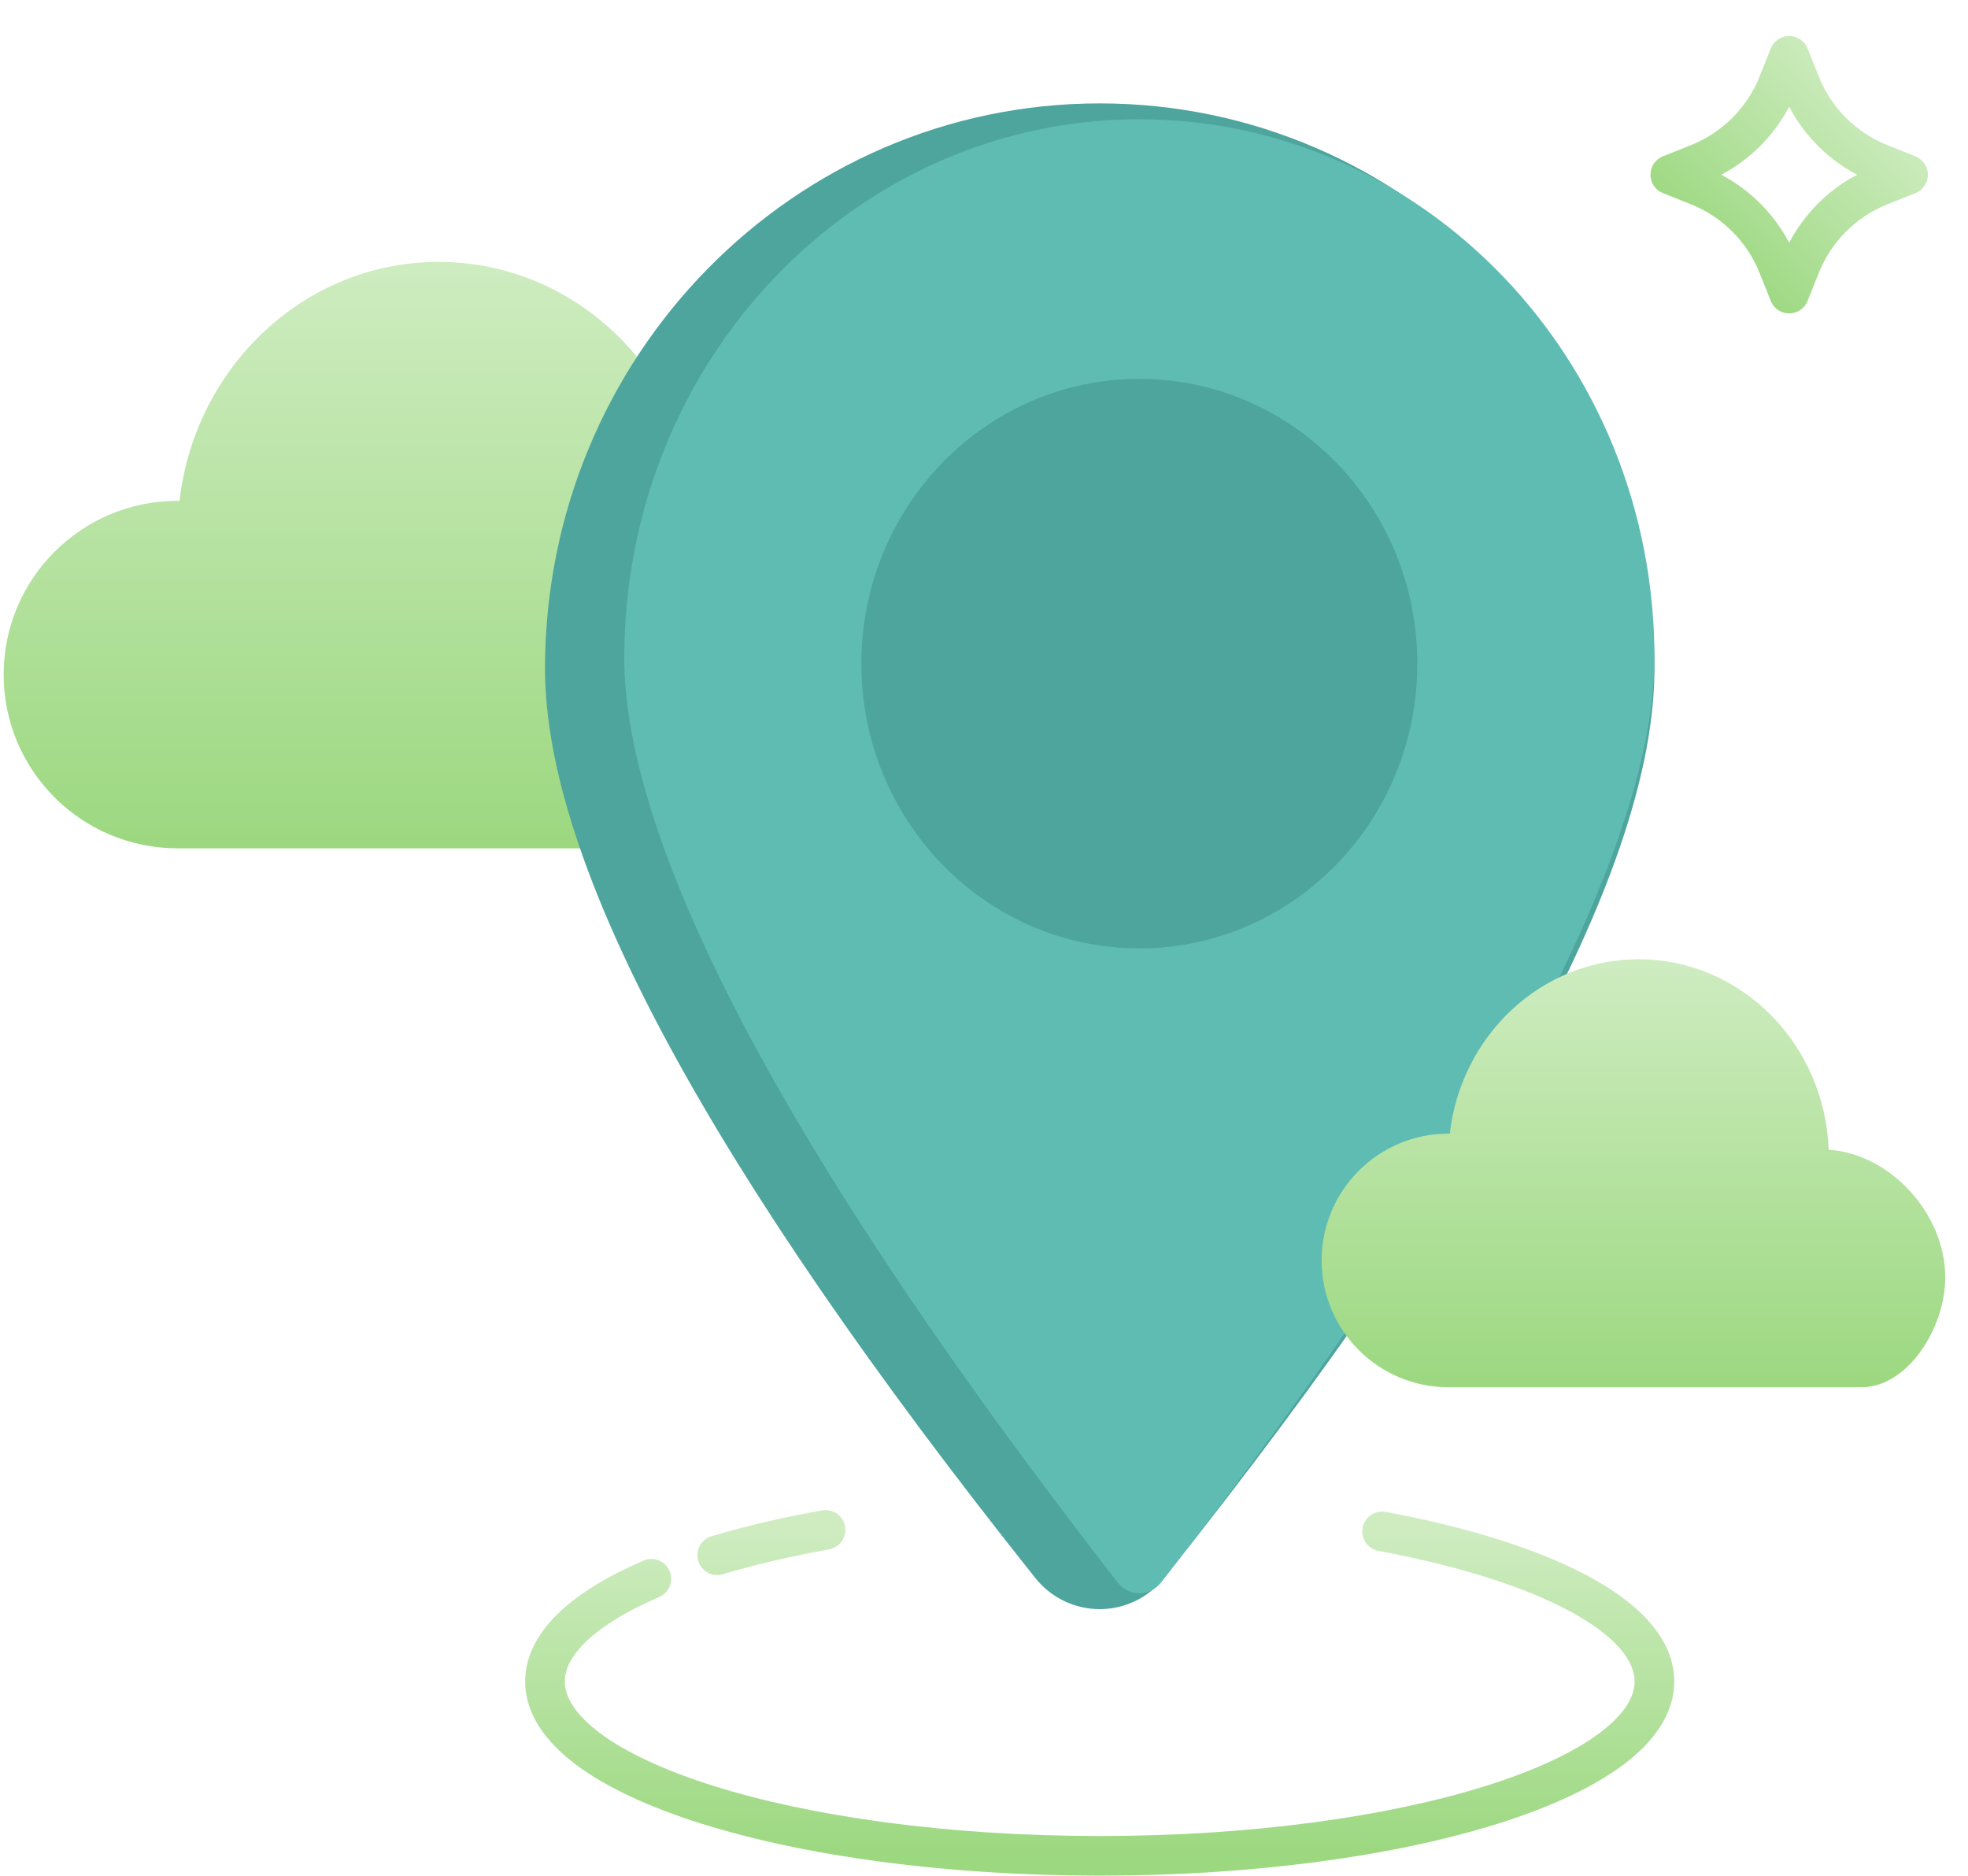
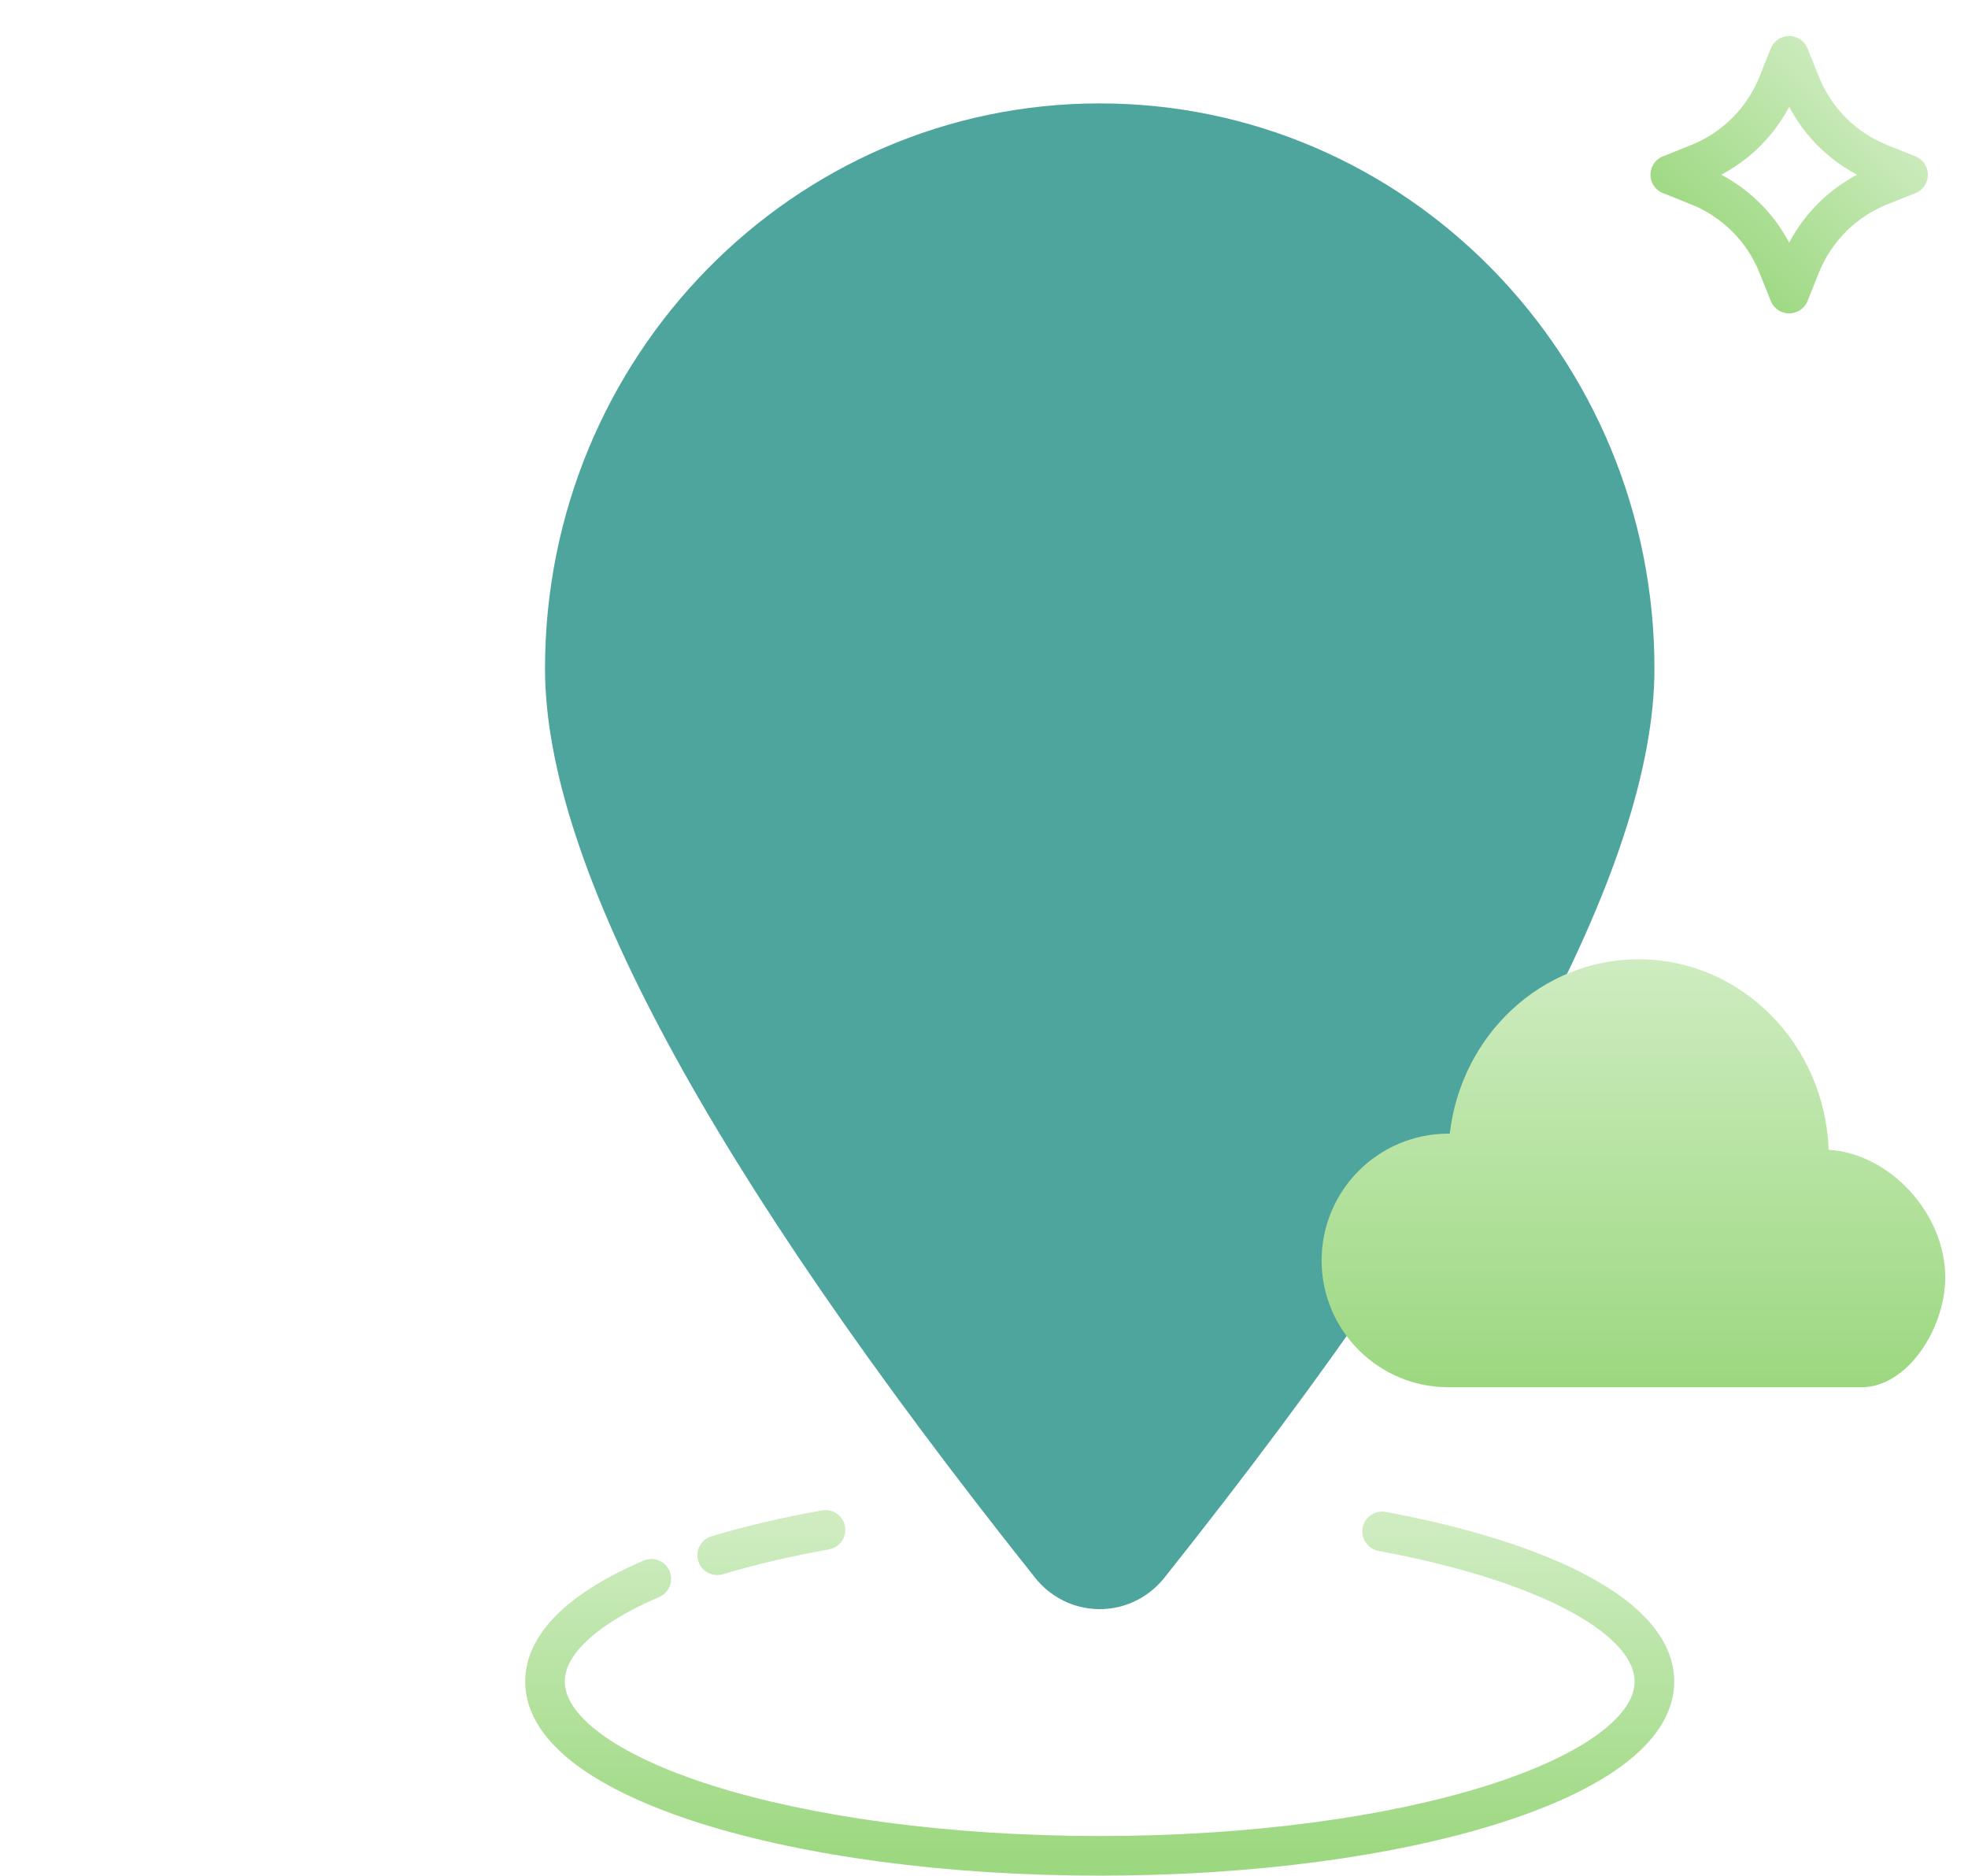
<svg xmlns="http://www.w3.org/2000/svg" width="149" height="142" viewBox="0 0 149 142" fill="none">
-   <path fill-rule="evenodd" clip-rule="evenodd" d="M14.589 64.225H13.452C6.176 64.225 0.277 58.336 0.277 51.07C0.277 43.805 6.176 37.915 13.452 37.915C13.499 37.915 13.546 37.916 13.592 37.916C14.764 27.727 23.102 19.827 33.213 19.827C43.871 19.827 52.558 28.603 52.96 39.586C59.404 40.002 65.075 46.274 65.075 52.813C65.075 58.183 61.098 64.225 56.387 64.225H23.626" fill="url(#paint0_linear_2388_195780)" />
  <path fill-rule="evenodd" clip-rule="evenodd" d="M88.155 119.448C87.88 119.793 87.57 120.109 87.23 120.39C84.528 122.623 80.561 122.201 78.369 119.448C53.632 88.371 41.264 65.428 41.264 50.619C41.264 26.986 60.067 7.828 83.262 7.828C106.457 7.828 125.26 26.986 125.26 50.619C125.26 65.428 112.892 88.371 88.155 119.448Z" fill="url(#paint1_radial_2388_195780)" />
-   <path fill-rule="evenodd" clip-rule="evenodd" d="M87.596 120.125C87.714 120.026 87.823 119.913 87.92 119.787C100.595 103.477 109.996 89.433 116.209 77.628C122.472 65.728 125.261 56.537 125.261 49.812C125.261 27.209 107.724 9.027 86.262 9.027C64.8 9.027 47.264 27.209 47.264 49.812C47.264 56.537 50.053 65.728 56.316 77.628C62.529 89.433 71.929 103.477 84.604 119.787C85.366 120.767 86.689 120.893 87.596 120.125ZM86.262 71.8C97.886 71.8 107.309 62.148 107.309 50.242C107.309 38.336 97.886 28.683 86.262 28.683C74.638 28.683 65.215 38.336 65.215 50.242C65.215 62.148 74.638 71.8 86.262 71.8Z" fill="#5FBCB3" />
-   <path d="M62.767 117.3C63.582 117.154 64.125 116.374 63.979 115.559C63.833 114.743 63.054 114.201 62.238 114.347L62.767 117.3ZM53.871 116.304C53.078 116.541 52.627 117.377 52.864 118.171C53.102 118.964 53.938 119.415 54.731 119.178L53.871 116.304ZM49.908 120.904C50.669 120.576 51.02 119.694 50.693 118.933C50.365 118.172 49.483 117.821 48.722 118.149L49.908 120.904ZM104.916 114.462C104.102 114.311 103.319 114.848 103.167 115.662C103.015 116.477 103.552 117.26 104.367 117.411L104.916 114.462ZM62.503 115.823L62.238 114.347C59.21 114.889 56.401 115.547 53.871 116.304L54.301 117.741L54.731 119.178C57.136 118.458 59.833 117.825 62.767 117.3L62.503 115.823ZM49.315 119.526L48.722 118.149C46.101 119.277 43.913 120.578 42.358 122.052C40.8 123.528 39.762 125.293 39.762 127.3H41.262H42.762C42.762 126.401 43.218 125.37 44.421 124.23C45.626 123.089 47.465 121.956 49.908 120.904L49.315 119.526ZM41.262 127.3H39.762C39.762 129.818 41.383 131.945 43.668 133.642C45.98 135.36 49.231 136.845 53.113 138.065C60.895 140.51 71.553 142 83.26 142V140.5V139C71.772 139 61.431 137.534 54.013 135.203C50.294 134.034 47.395 132.674 45.457 131.234C43.491 129.773 42.762 128.427 42.762 127.3H41.262ZM83.26 140.5V142C94.967 142 105.625 140.51 113.407 138.065C117.289 136.845 120.54 135.36 122.853 133.642C125.137 131.945 126.758 129.818 126.758 127.3H125.259H123.759C123.759 128.427 123.029 129.773 121.063 131.234C119.126 132.674 116.226 134.034 112.508 135.203C105.089 137.534 94.748 139 83.26 139V140.5ZM125.259 127.3H126.758C126.758 123.98 123.969 121.332 120.291 119.347C116.49 117.296 111.168 115.627 104.916 114.462L104.641 115.937L104.367 117.411C110.457 118.546 115.444 120.14 118.866 121.987C122.411 123.9 123.759 125.785 123.759 127.3H125.259Z" fill="url(#paint2_linear_2388_195780)" />
+   <path d="M62.767 117.3C63.582 117.154 64.125 116.374 63.979 115.559C63.833 114.743 63.054 114.201 62.238 114.347L62.767 117.3ZM53.871 116.304C53.078 116.541 52.627 117.377 52.864 118.171C53.102 118.964 53.938 119.415 54.731 119.178L53.871 116.304ZM49.908 120.904C50.669 120.576 51.02 119.694 50.693 118.933C50.365 118.172 49.483 117.821 48.722 118.149L49.908 120.904ZM104.916 114.462C104.102 114.311 103.319 114.848 103.167 115.662C103.015 116.477 103.552 117.26 104.367 117.411L104.916 114.462ZM62.503 115.823L62.238 114.347C59.21 114.889 56.401 115.547 53.871 116.304L54.301 117.741L54.731 119.178C57.136 118.458 59.833 117.825 62.767 117.3L62.503 115.823ZM49.315 119.526L48.722 118.149C46.101 119.277 43.913 120.578 42.358 122.052C40.8 123.528 39.762 125.293 39.762 127.3H41.262H42.762C42.762 126.401 43.218 125.37 44.421 124.23C45.626 123.089 47.465 121.956 49.908 120.904L49.315 119.526ZM41.262 127.3H39.762C39.762 129.818 41.383 131.945 43.668 133.642C45.98 135.36 49.231 136.845 53.113 138.065C60.895 140.51 71.553 142 83.26 142V139C71.772 139 61.431 137.534 54.013 135.203C50.294 134.034 47.395 132.674 45.457 131.234C43.491 129.773 42.762 128.427 42.762 127.3H41.262ZM83.26 140.5V142C94.967 142 105.625 140.51 113.407 138.065C117.289 136.845 120.54 135.36 122.853 133.642C125.137 131.945 126.758 129.818 126.758 127.3H125.259H123.759C123.759 128.427 123.029 129.773 121.063 131.234C119.126 132.674 116.226 134.034 112.508 135.203C105.089 137.534 94.748 139 83.26 139V140.5ZM125.259 127.3H126.758C126.758 123.98 123.969 121.332 120.291 119.347C116.49 117.296 111.168 115.627 104.916 114.462L104.641 115.937L104.367 117.411C110.457 118.546 115.444 120.14 118.866 121.987C122.411 123.9 123.759 125.785 123.759 127.3H125.259Z" fill="url(#paint2_linear_2388_195780)" />
  <path fill-rule="evenodd" clip-rule="evenodd" d="M134.608 20.096C133.511 17.352 131.336 15.178 128.593 14.08L126.461 13.227L128.593 12.375C131.336 11.277 133.511 9.103 134.608 6.359L135.461 4.228L136.314 6.359C137.411 9.103 139.585 11.277 142.329 12.375L144.461 13.227L142.329 14.08C139.585 15.178 137.411 17.352 136.314 20.096L135.461 22.227L134.608 20.096Z" stroke="url(#paint3_linear_2388_195780)" stroke-width="3" stroke-linejoin="round" />
  <path fill-rule="evenodd" clip-rule="evenodd" d="M110.491 105.024H109.662C104.36 105.024 100.062 100.726 100.062 95.424C100.062 90.122 104.36 85.825 109.662 85.825C109.696 85.825 109.731 85.825 109.765 85.825C110.618 78.389 116.694 72.625 124.062 72.625C131.827 72.625 138.157 79.029 138.45 87.043C143.146 87.347 147.278 91.924 147.278 96.696C147.278 100.615 144.38 105.024 140.947 105.024H117.076" fill="url(#paint4_linear_2388_195780)" />
  <defs>
    <linearGradient id="paint0_linear_2388_195780" x1="32.676" y1="19.827" x2="32.676" y2="64.225" gradientUnits="userSpaceOnUse">
      <stop stop-color="#CEECC0" />
      <stop offset="1" stop-color="#9CD880" />
    </linearGradient>
    <radialGradient id="paint1_radial_2388_195780" cx="0" cy="0" r="1" gradientUnits="userSpaceOnUse" gradientTransform="translate(83.262 52.826) rotate(93.367) scale(30.652 37.016)">
      <stop offset="1" stop-color="#4EA59D" />
    </radialGradient>
    <linearGradient id="paint2_linear_2388_195780" x1="83.26" y1="115.823" x2="83.26" y2="140.5" gradientUnits="userSpaceOnUse">
      <stop stop-color="#CEECC0" />
      <stop offset="1" stop-color="#9CD880" />
    </linearGradient>
    <linearGradient id="paint3_linear_2388_195780" x1="141.825" y1="6.864" x2="129.097" y2="19.591" gradientUnits="userSpaceOnUse">
      <stop stop-color="#CEECC0" />
      <stop offset="1" stop-color="#9CD880" />
    </linearGradient>
    <linearGradient id="paint4_linear_2388_195780" x1="123.67" y1="72.625" x2="123.67" y2="105.024" gradientUnits="userSpaceOnUse">
      <stop stop-color="#CEECC0" />
      <stop offset="1" stop-color="#9CD880" />
    </linearGradient>
  </defs>
</svg>